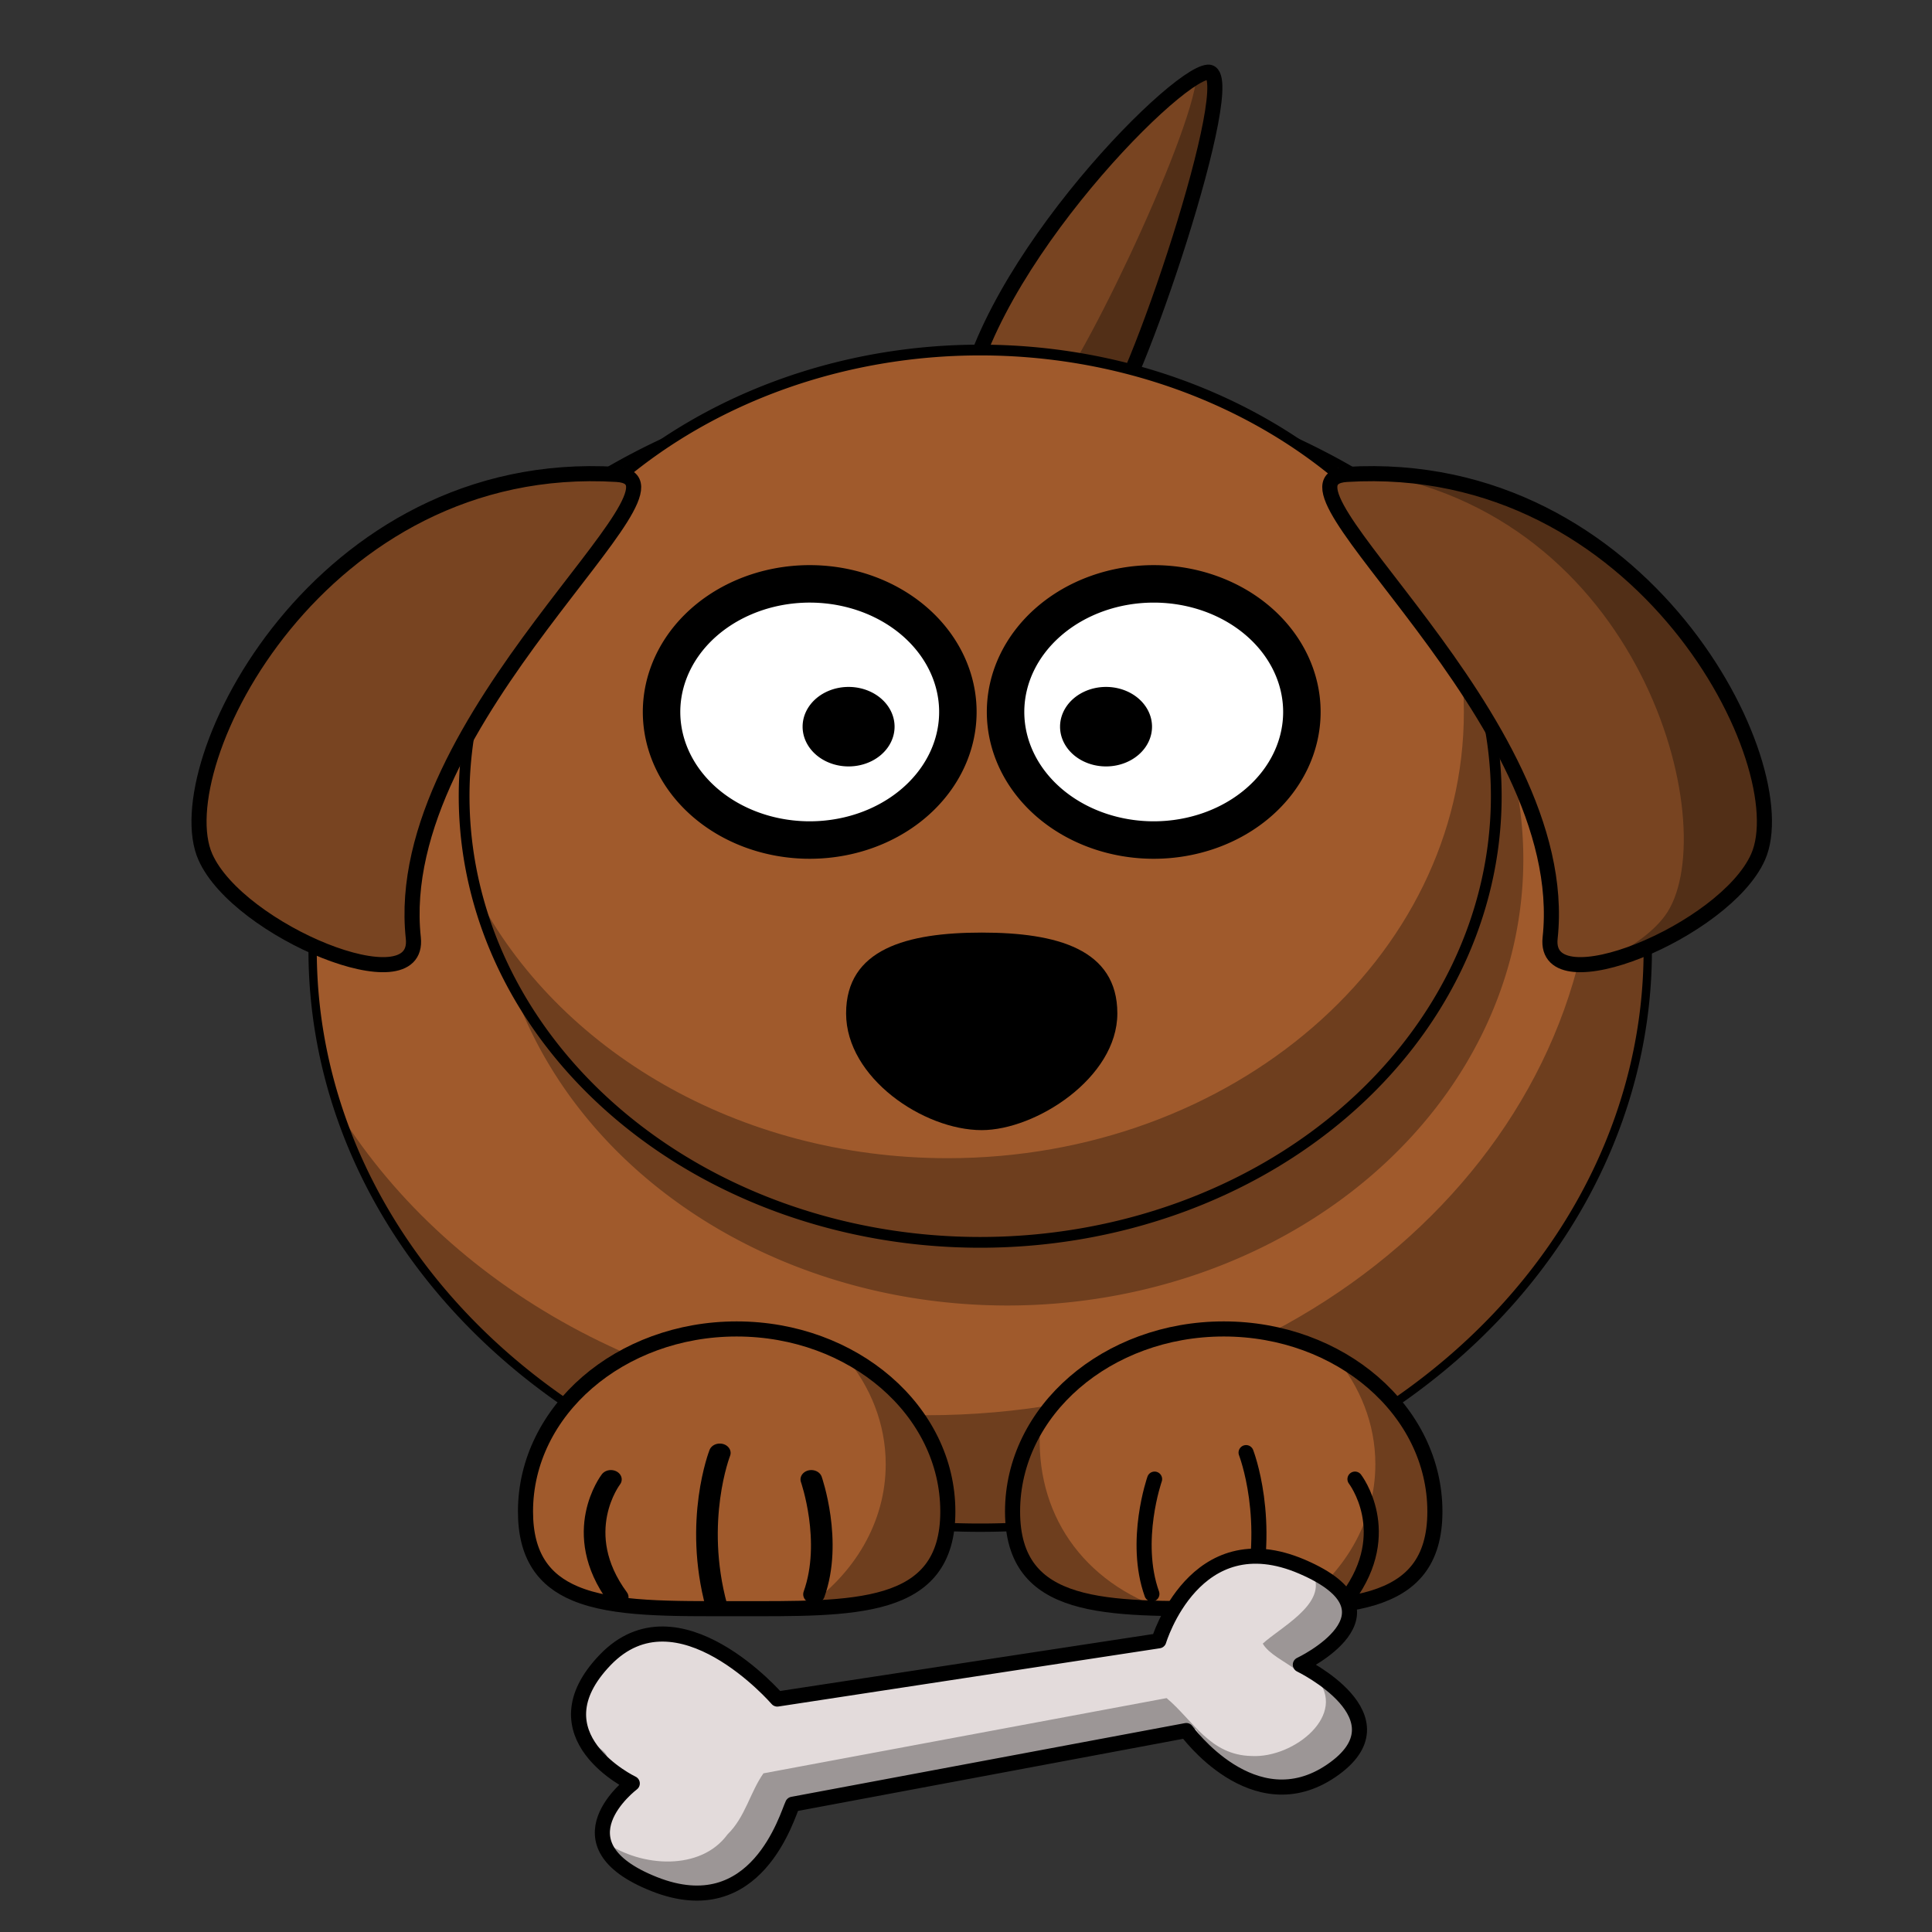
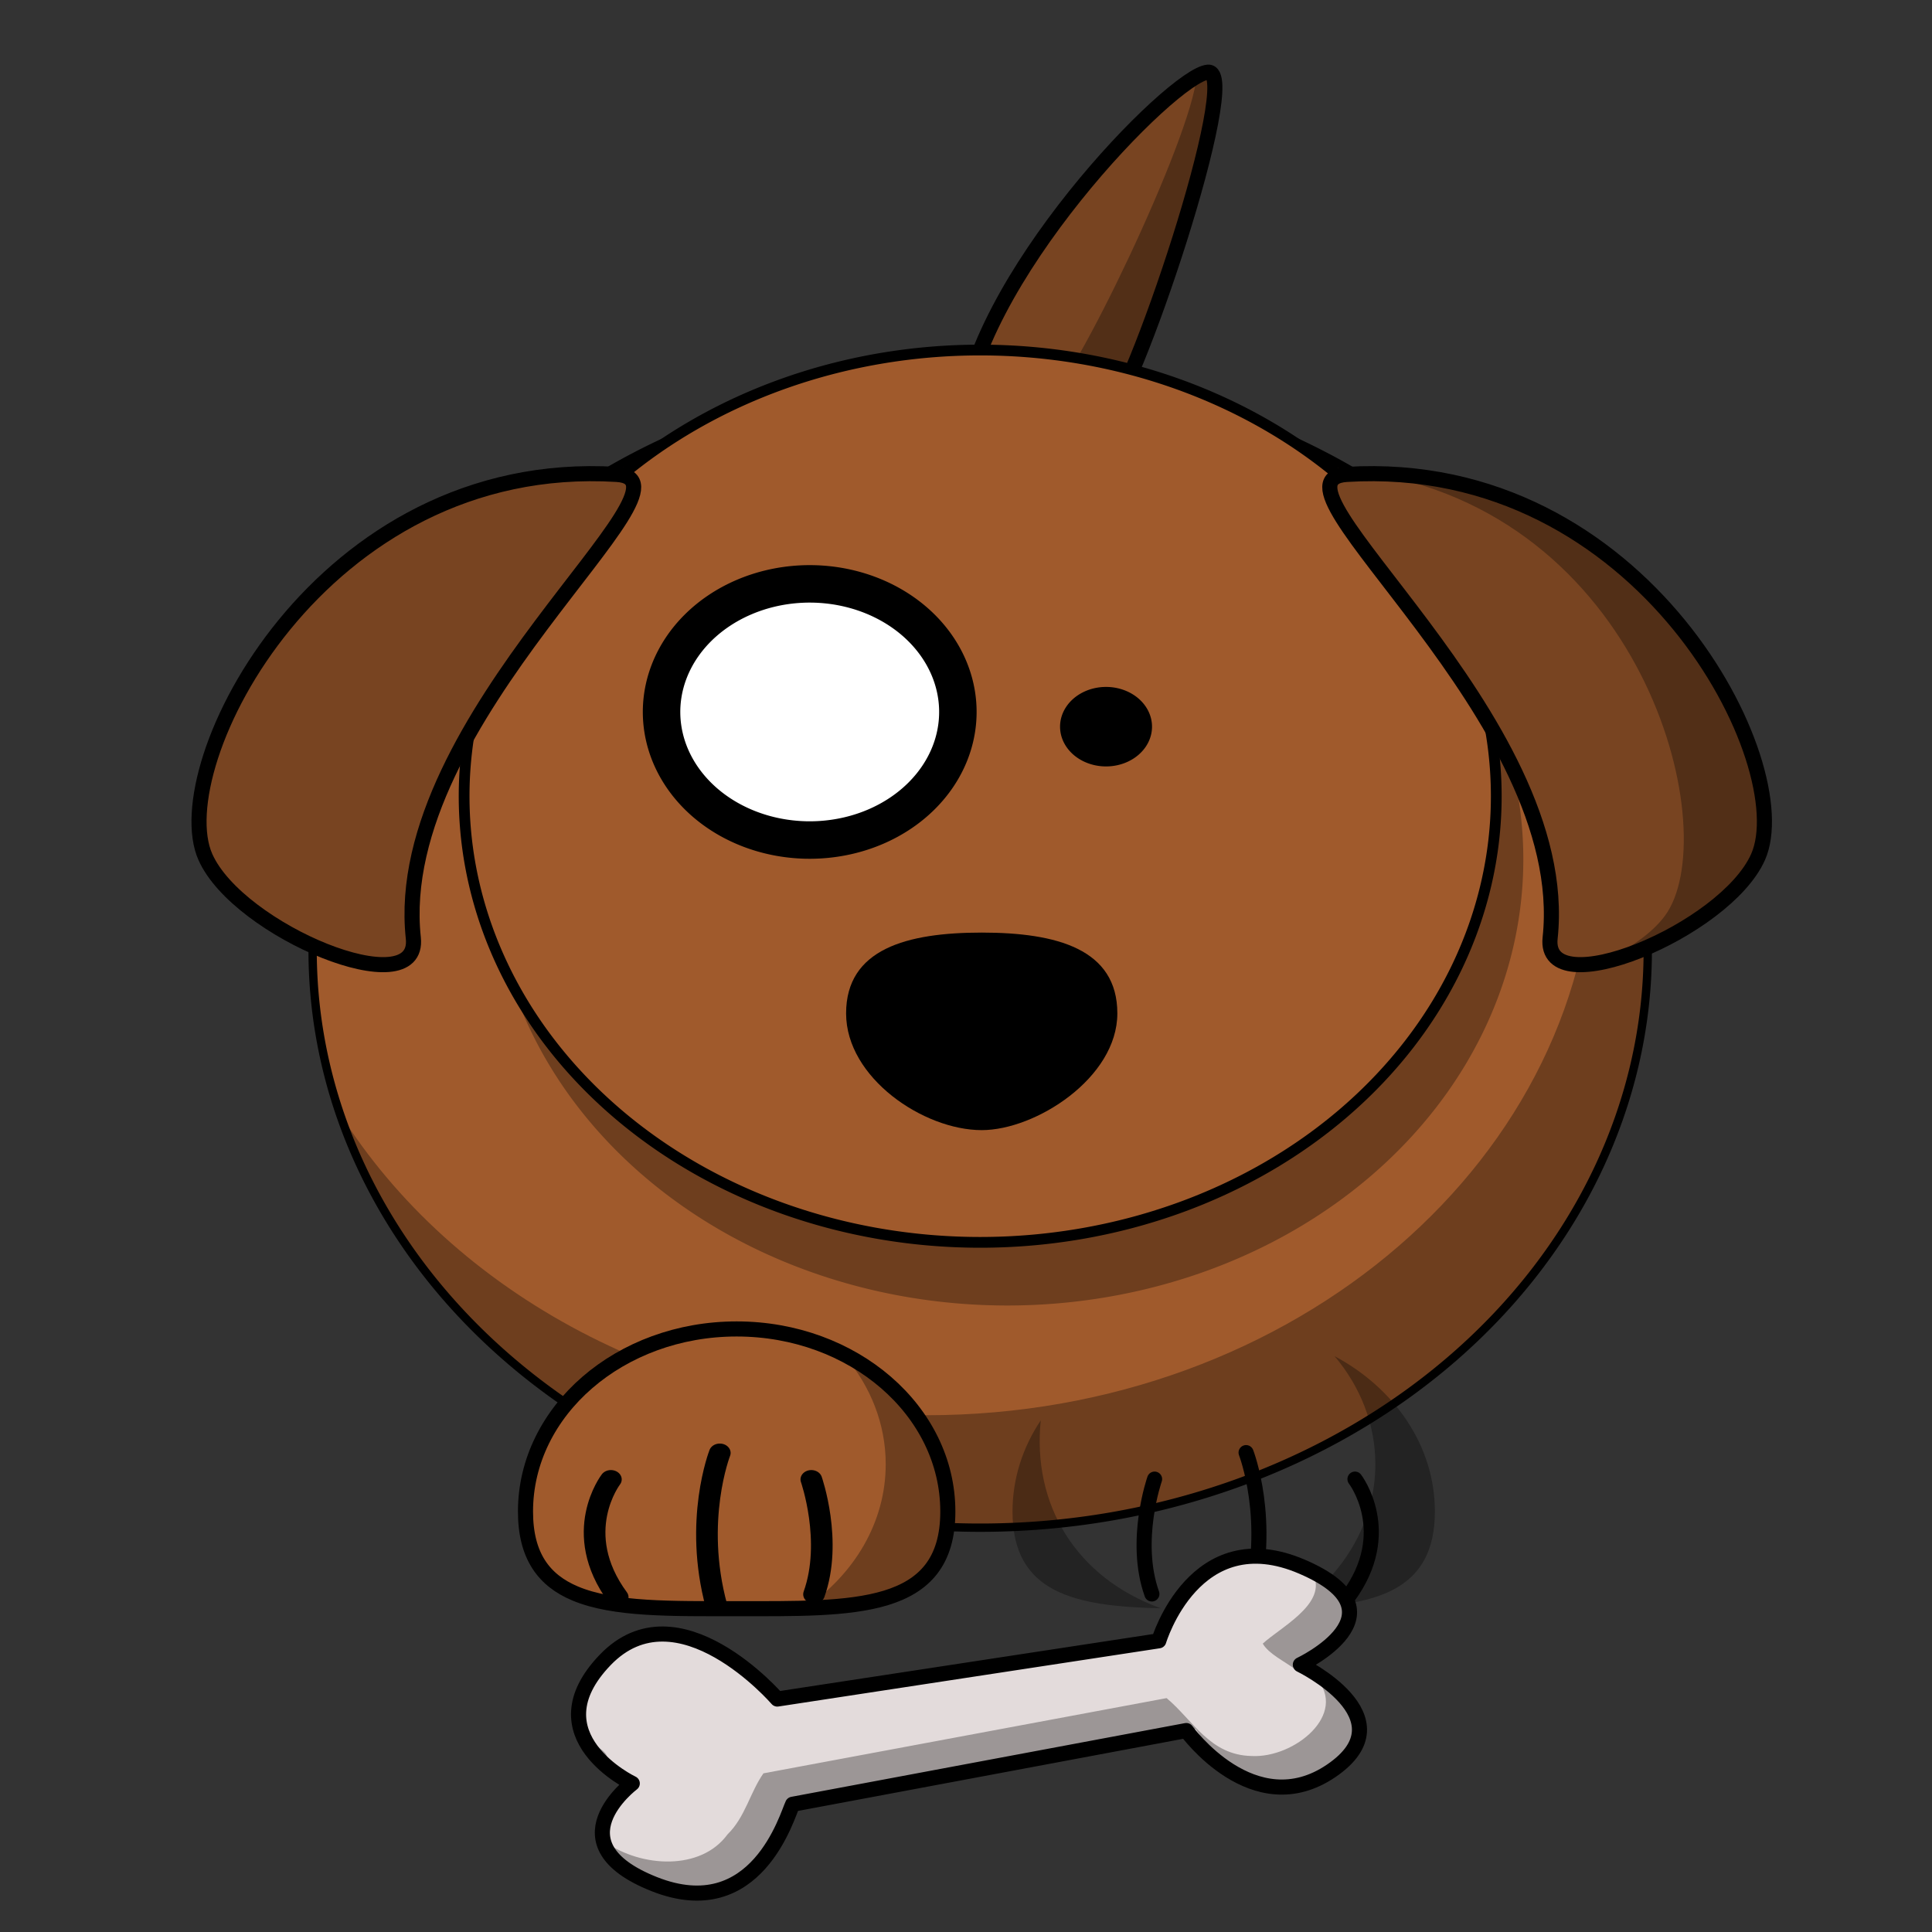
<svg xmlns="http://www.w3.org/2000/svg" width="512" height="512">
  <rect width="100%" height="100%" fill="#333333" stroke="none" />
  <g>
    <title>Layer 1</title>
    <g externalResourcesRequired="false" id="layer1">
      <path fill="#784421" fill-rule="evenodd" stroke="#000000" stroke-width="4" stroke-linejoin="round" stroke-miterlimit="4" id="path3205" d="m254.906,112.71c2.151,-37.807 55.919,-92.967 65.238,-93.587c9.32,-0.62 -20.073,87.389 -27.959,93.587c-7.886,6.198 -36.562,1.859 -37.279,0z" />
      <path fill="#000000" fill-opacity="0.314" fill-rule="evenodd" stroke-width="4" stroke-linejoin="round" stroke-miterlimit="4" id="path3257" d="m320.148,19.12c-0.74,0.049 -1.796,0.462 -3.047,1.162c-1.367,16.325 -32.844,82.14 -40.371,86.924c-4.246,2.699 -13.26,2.406 -21.328,1.162c-0.221,1.463 -0.412,2.92 -0.493,4.338c0.717,1.859 29.393,6.198 37.279,0c7.886,-6.198 37.279,-94.207 27.959,-93.587z" />
      <path fill="#a05a2c" fill-rule="nonzero" stroke="#000000" stroke-width="2.204" stroke-linecap="round" stroke-linejoin="round" stroke-miterlimit="4" id="path2383" d="m436.674,251.906a176.913,152.945 0 1 1 -353.826,0a176.913,152.945 0 1 1 353.826,0z" />
      <path fill="#000000" fill-opacity="0.314" fill-rule="nonzero" stroke-width="2.851" stroke-linecap="round" stroke-linejoin="round" stroke-miterlimit="4" id="path3276" d="m403.696,227.734a136.766,118.237 0 1 1 -273.532,0a136.766,118.237 0 1 1 273.532,0z" />
      <path fill="#000000" fill-opacity="0.314" fill-rule="nonzero" stroke-width="4" stroke-linecap="round" stroke-linejoin="round" stroke-miterlimit="4" id="path3339" d="m415.428,179.238c4.591,13.604 7.035,28.001 7.035,42.881c0,84.426 -79.241,152.931 -176.897,152.931c-67.138,0 -125.599,-32.393 -155.569,-80.068c21.54,63.466 89.423,109.856 169.772,109.856c97.656,0 176.897,-68.506 176.897,-152.931c0,-26.291 -7.704,-51.052 -21.238,-72.669z" />
-       <path fill="#a05a2c" fill-rule="nonzero" stroke="#000000" stroke-width="4" stroke-linecap="round" stroke-linejoin="round" stroke-miterlimit="4" id="path3235" d="m380.261,400.565c0,26.706 -25.071,25.751 -55.962,25.751c-30.891,0 -55.962,0.955 -55.962,-25.751c0,-26.706 25.071,-48.381 55.962,-48.381c30.891,0 55.962,21.675 55.962,48.381z" />
      <path fill="#a05a2c" fill-rule="nonzero" stroke="#000000" stroke-width="4" stroke-linecap="round" stroke-linejoin="round" stroke-miterlimit="4" id="path3238" d="m251.186,400.565c0,26.706 -25.071,25.751 -55.962,25.751c-17.177,0 -32.554,0.295 -42.823,-4.034c-8.198,-3.456 -13.14,-9.861 -13.14,-21.717c0,-26.706 25.071,-48.381 55.962,-48.381c30.891,0 55.962,21.675 55.962,48.381z" />
      <g id="g3263" transform="matrix(-1.434 0 0 1.24 875.94 161.9)">
        <path style="vector-effect: non-scaling-stroke; " fill="none" fill-opacity="0.75" fill-rule="evenodd" stroke="#000000" stroke-width="4" stroke-linecap="round" stroke-miterlimit="4" id="path3265" d="m460.401,210.166c-3.503,-11.331 0.5,-24.551 0.5,-24.551" />
        <path style="vector-effect: non-scaling-stroke; " fill="none" fill-opacity="0.75" fill-rule="evenodd" stroke="#000000" stroke-width="4" stroke-linecap="round" stroke-miterlimit="4" id="path3267" d="m478.427,212.684c4.293,-18.256 -0.613,-32.735 -0.613,-32.735" />
        <path style="vector-effect: non-scaling-stroke; " fill="none" fill-opacity="0.75" fill-rule="evenodd" stroke="#000000" stroke-width="4" stroke-linecap="round" stroke-miterlimit="4" id="path3269" d="m496.681,210.796c8.813,-13.849 1.259,-25.181 1.259,-25.181" />
      </g>
      <path fill="#a05a2c" fill-rule="nonzero" stroke="#000000" stroke-width="2.851" stroke-linecap="round" stroke-linejoin="round" stroke-miterlimit="4" id="path2418" d="m396.527,211a136.766,118.237 0 1 1 -273.532,0a136.766,118.237 0 1 1 273.532,0z" />
-       <path fill="#000000" fill-opacity="0.314" fill-rule="nonzero" stroke-width="4" stroke-linecap="round" stroke-linejoin="round" stroke-miterlimit="4" id="path3251" d="m384.58,162.599c2.187,8.391 3.361,17.11 3.361,26.07c0,65.267 -61.3,118.262 -136.795,118.262c-55.598,0 -103.453,-28.746 -124.831,-69.958c13.7,52.789 68.257,92.27 133.434,92.27c75.495,0 136.795,-52.995 136.795,-118.262c0,-17.245 -4.276,-33.604 -11.963,-48.382z" />
      <path fill="#ffffff" fill-rule="nonzero" stroke="#000000" stroke-width="9.931" stroke-linecap="round" stroke-linejoin="round" stroke-miterlimit="4" id="path2387" d="m227.088,156.498a12.504,10.81 0 1 1 -25.009,64.354a12.504,10.81 0 1 1 25.009,-64.354z" />
-       <path fill="#ffffff" fill-rule="nonzero" stroke="#000000" stroke-width="9.931" stroke-linecap="round" stroke-linejoin="round" stroke-miterlimit="4" id="path2391" d="m345.012,188.675a39.264,33.944 0 1 1 -78.528,0a39.264,33.944 0 1 1 78.528,0z" />
-       <path fill="#000000" fill-rule="nonzero" stroke-width="32" stroke-linecap="round" stroke-linejoin="round" stroke-miterlimit="4" id="path2393" d="m237.07,192.576a12.185,10.534 0 1 1 -24.371,0a12.185,10.534 0 1 1 24.371,0z" />
      <path fill="#000000" fill-rule="nonzero" stroke-width="32" stroke-linecap="round" stroke-linejoin="round" stroke-miterlimit="4" id="path2395" d="m305.297,192.576a12.185,10.534 0 1 1 -24.371,0a12.185,10.534 0 1 1 24.371,0z" />
      <path fill="#000000" fill-rule="nonzero" stroke-width="4" stroke-linecap="round" stroke-linejoin="round" stroke-miterlimit="4" id="path2397" d="m296.107,268.561c0,17.076 -21.631,30.934 -35.941,30.934c-15.416,0 -35.941,-13.859 -35.941,-30.934c0,-17.076 16.102,-21.416 35.941,-21.416c19.839,0 35.941,4.34 35.941,21.416z" />
      <path fill="#000000" fill-opacity="0.314" fill-rule="nonzero" stroke-width="4" stroke-linecap="round" stroke-linejoin="round" stroke-miterlimit="4" id="path3327" d="m353.685,359.401c6.772,8.032 10.798,17.933 10.798,28.626c0,15.453 -8.367,29.202 -21.373,38.117c21.624,-0.71 37.145,-4.579 37.145,-25.566c0,-17.393 -10.62,-32.65 -26.57,-41.177z" />
      <g id="g2410">
        <path fill="none" fill-opacity="0.75" fill-rule="evenodd" stroke="#000000" stroke-width="4" stroke-linecap="round" stroke-miterlimit="4" id="path2412" d="m305.259,422.414c-5.022,-14.046 0.718,-30.433 0.718,-30.433" />
        <path fill="none" fill-opacity="0.75" fill-rule="evenodd" stroke="#000000" stroke-width="4" stroke-linecap="round" stroke-miterlimit="4" id="path2414" d="m331.104,425.535c6.155,-22.63 -0.879,-40.577 -0.879,-40.577" />
        <path fill="none" fill-opacity="0.75" fill-rule="evenodd" stroke="#000000" stroke-width="4" stroke-linecap="round" stroke-miterlimit="4" id="path2416" d="m357.277,423.194c12.637,-17.167 1.805,-31.213 1.805,-31.213" />
      </g>
      <path fill="#000000" fill-opacity="0.314" fill-rule="nonzero" stroke-width="4" stroke-linecap="round" stroke-linejoin="round" stroke-miterlimit="4" id="path3332" d="m223.925,359.401c6.772,8.032 10.798,17.933 10.798,28.626c0,15.453 -8.367,29.202 -21.373,38.117c21.624,-0.71 37.145,-4.579 37.145,-25.566c0,-17.393 -10.62,-32.65 -26.57,-41.177z" />
      <path fill="#000000" fill-opacity="0.314" fill-rule="nonzero" stroke-width="4" stroke-linecap="round" stroke-linejoin="round" stroke-miterlimit="4" id="path3349" d="m275.811,376.407c-4.75,7.109 -7.483,15.378 -7.483,24.172c0,21.699 16.564,25.117 39.34,25.643c-22.625,-8.154 -34.131,-27.528 -31.858,-49.815z" />
      <path fill="#784421" fill-rule="evenodd" stroke="#000000" stroke-width="4" stroke-linejoin="round" stroke-miterlimit="4" id="path3201" d="m163.445,125.726c-78.745,-4.802 -119.766,77.227 -109.012,101.398c8.742,19.651 57.048,39.471 55.1,21.449c-6.323,-58.487 78.478,-121.349 53.912,-122.847z" />
      <path fill="#784421" fill-rule="evenodd" stroke="#000000" stroke-width="4" stroke-linejoin="round" stroke-miterlimit="4" id="path3203" d="m356.887,125.726c78.745,-4.802 119.766,77.227 109.012,101.398c-8.742,19.651 -57.048,39.471 -55.1,21.449c6.323,-58.487 -78.478,-121.349 -53.912,-122.847z" />
      <path fill="#000000" fill-opacity="0.314" fill-rule="evenodd" stroke-width="4" stroke-linejoin="round" stroke-miterlimit="4" id="path3262" d="m364.148,125.529c72.979,12.761 92.71,95.95 77.067,117.178c-3.467,4.705 -9.686,8.911 -16.803,12.279c14.46,-2.89 35.942,-15.379 41.491,-27.851c10.418,-23.416 -27.769,-101.137 -101.756,-101.606z" />
      <path fill="#e3dbdb" fill-rule="evenodd" stroke="#000000" stroke-width="4" stroke-linejoin="round" stroke-miterlimit="4" id="path3288" d="m210.047,478.148l104.335,-19.536c0,0 17.814,24.734 38.455,10.641c20.641,-14.093 -8.231,-28.09 -8.231,-28.09c0,0 28.988,-13.678 0.494,-25.953c-28.494,-12.275 -38.003,19.618 -38.003,19.618l-101.107,15.437c0,0 -26.299,-30.479 -45.616,-10.358c-19.318,20.121 7.184,32.723 7.184,32.723c0,0 -21.259,15.979 5.861,26.695c27.12,10.716 35.204,-18.267 36.629,-21.177z" />
      <path fill="#000000" fill-opacity="0.314" fill-rule="evenodd" stroke-width="4" stroke-linejoin="round" stroke-miterlimit="4" id="path3300" d="m190.784,437.741c2.836,2.337 5.501,4.731 8.096,6.754c0.338,-0.052 0.674,-0.115 1.012,-0.166c-2.495,-2.157 -5.59,-4.549 -9.108,-6.588zm156.185,-21.686c0.478,0.571 0.911,1.186 1.306,1.796c2.889,7.462 -9.168,13.578 -13.632,17.73c1.616,2.739 5.582,4.556 8.771,6.92c2.745,-1.37 27.343,-15.095 3.555,-26.446zm-192.166,44.544c1.304,2.763 3.307,5.112 5.36,6.967c2.725,-2.8 -2.254,-4.714 -5.36,-6.967zm192.331,-18.036c0.633,0.636 1.177,1.348 1.602,2.103c8.652,9.555 -5.701,21.294 -17.029,20.695c-11.12,-0.209 -15.543,-9.5 -22.543,-15.345c-34.783,6.509 -72.055,13.427 -106.838,19.936c-3.551,5.022 -4.795,11.566 -9.534,16.192c-7.098,9.717 -22.841,8.713 -32.336,2.073c-0.189,-0.088 -0.343,-0.215 -0.524,-0.308c0.97,3.877 4.658,7.933 13.5,11.427c27.12,10.716 35.197,-18.279 36.622,-21.189l106.838,-19.936c0,0 15.326,25.145 35.967,11.052c16.771,-11.45 0.833,-22.832 -5.725,-26.699z" />
    </g>
  </g>
</svg>